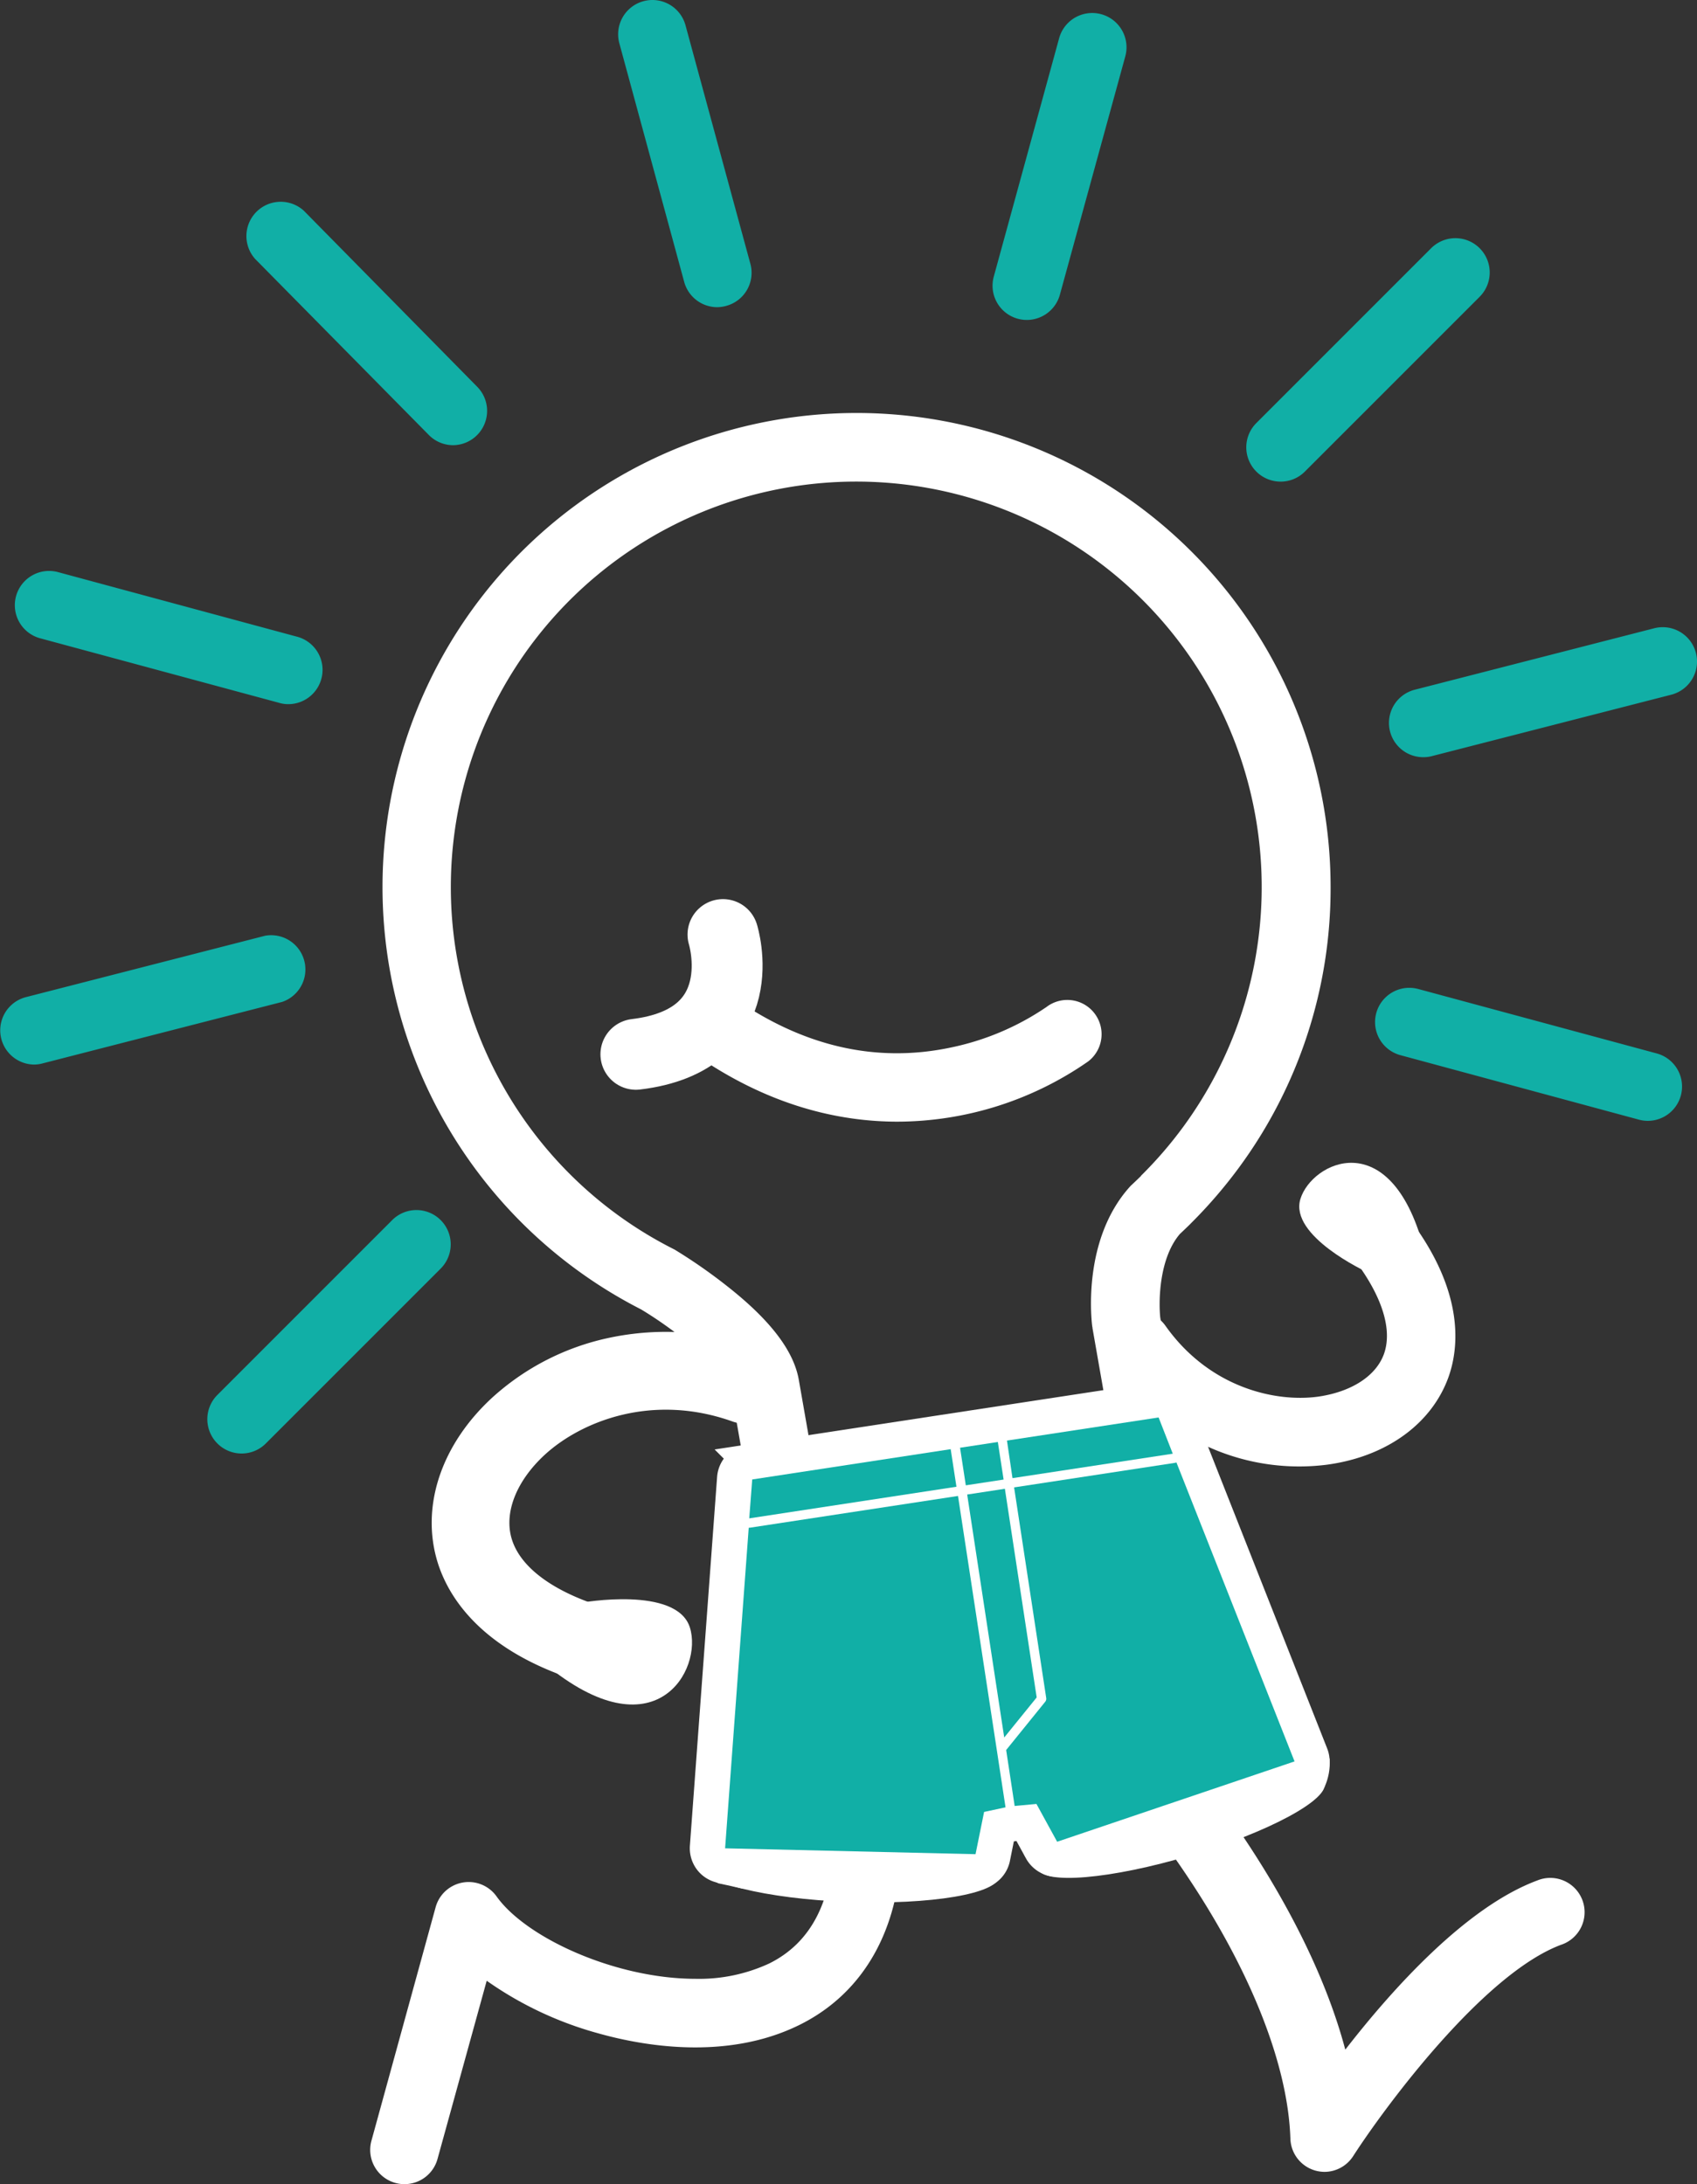
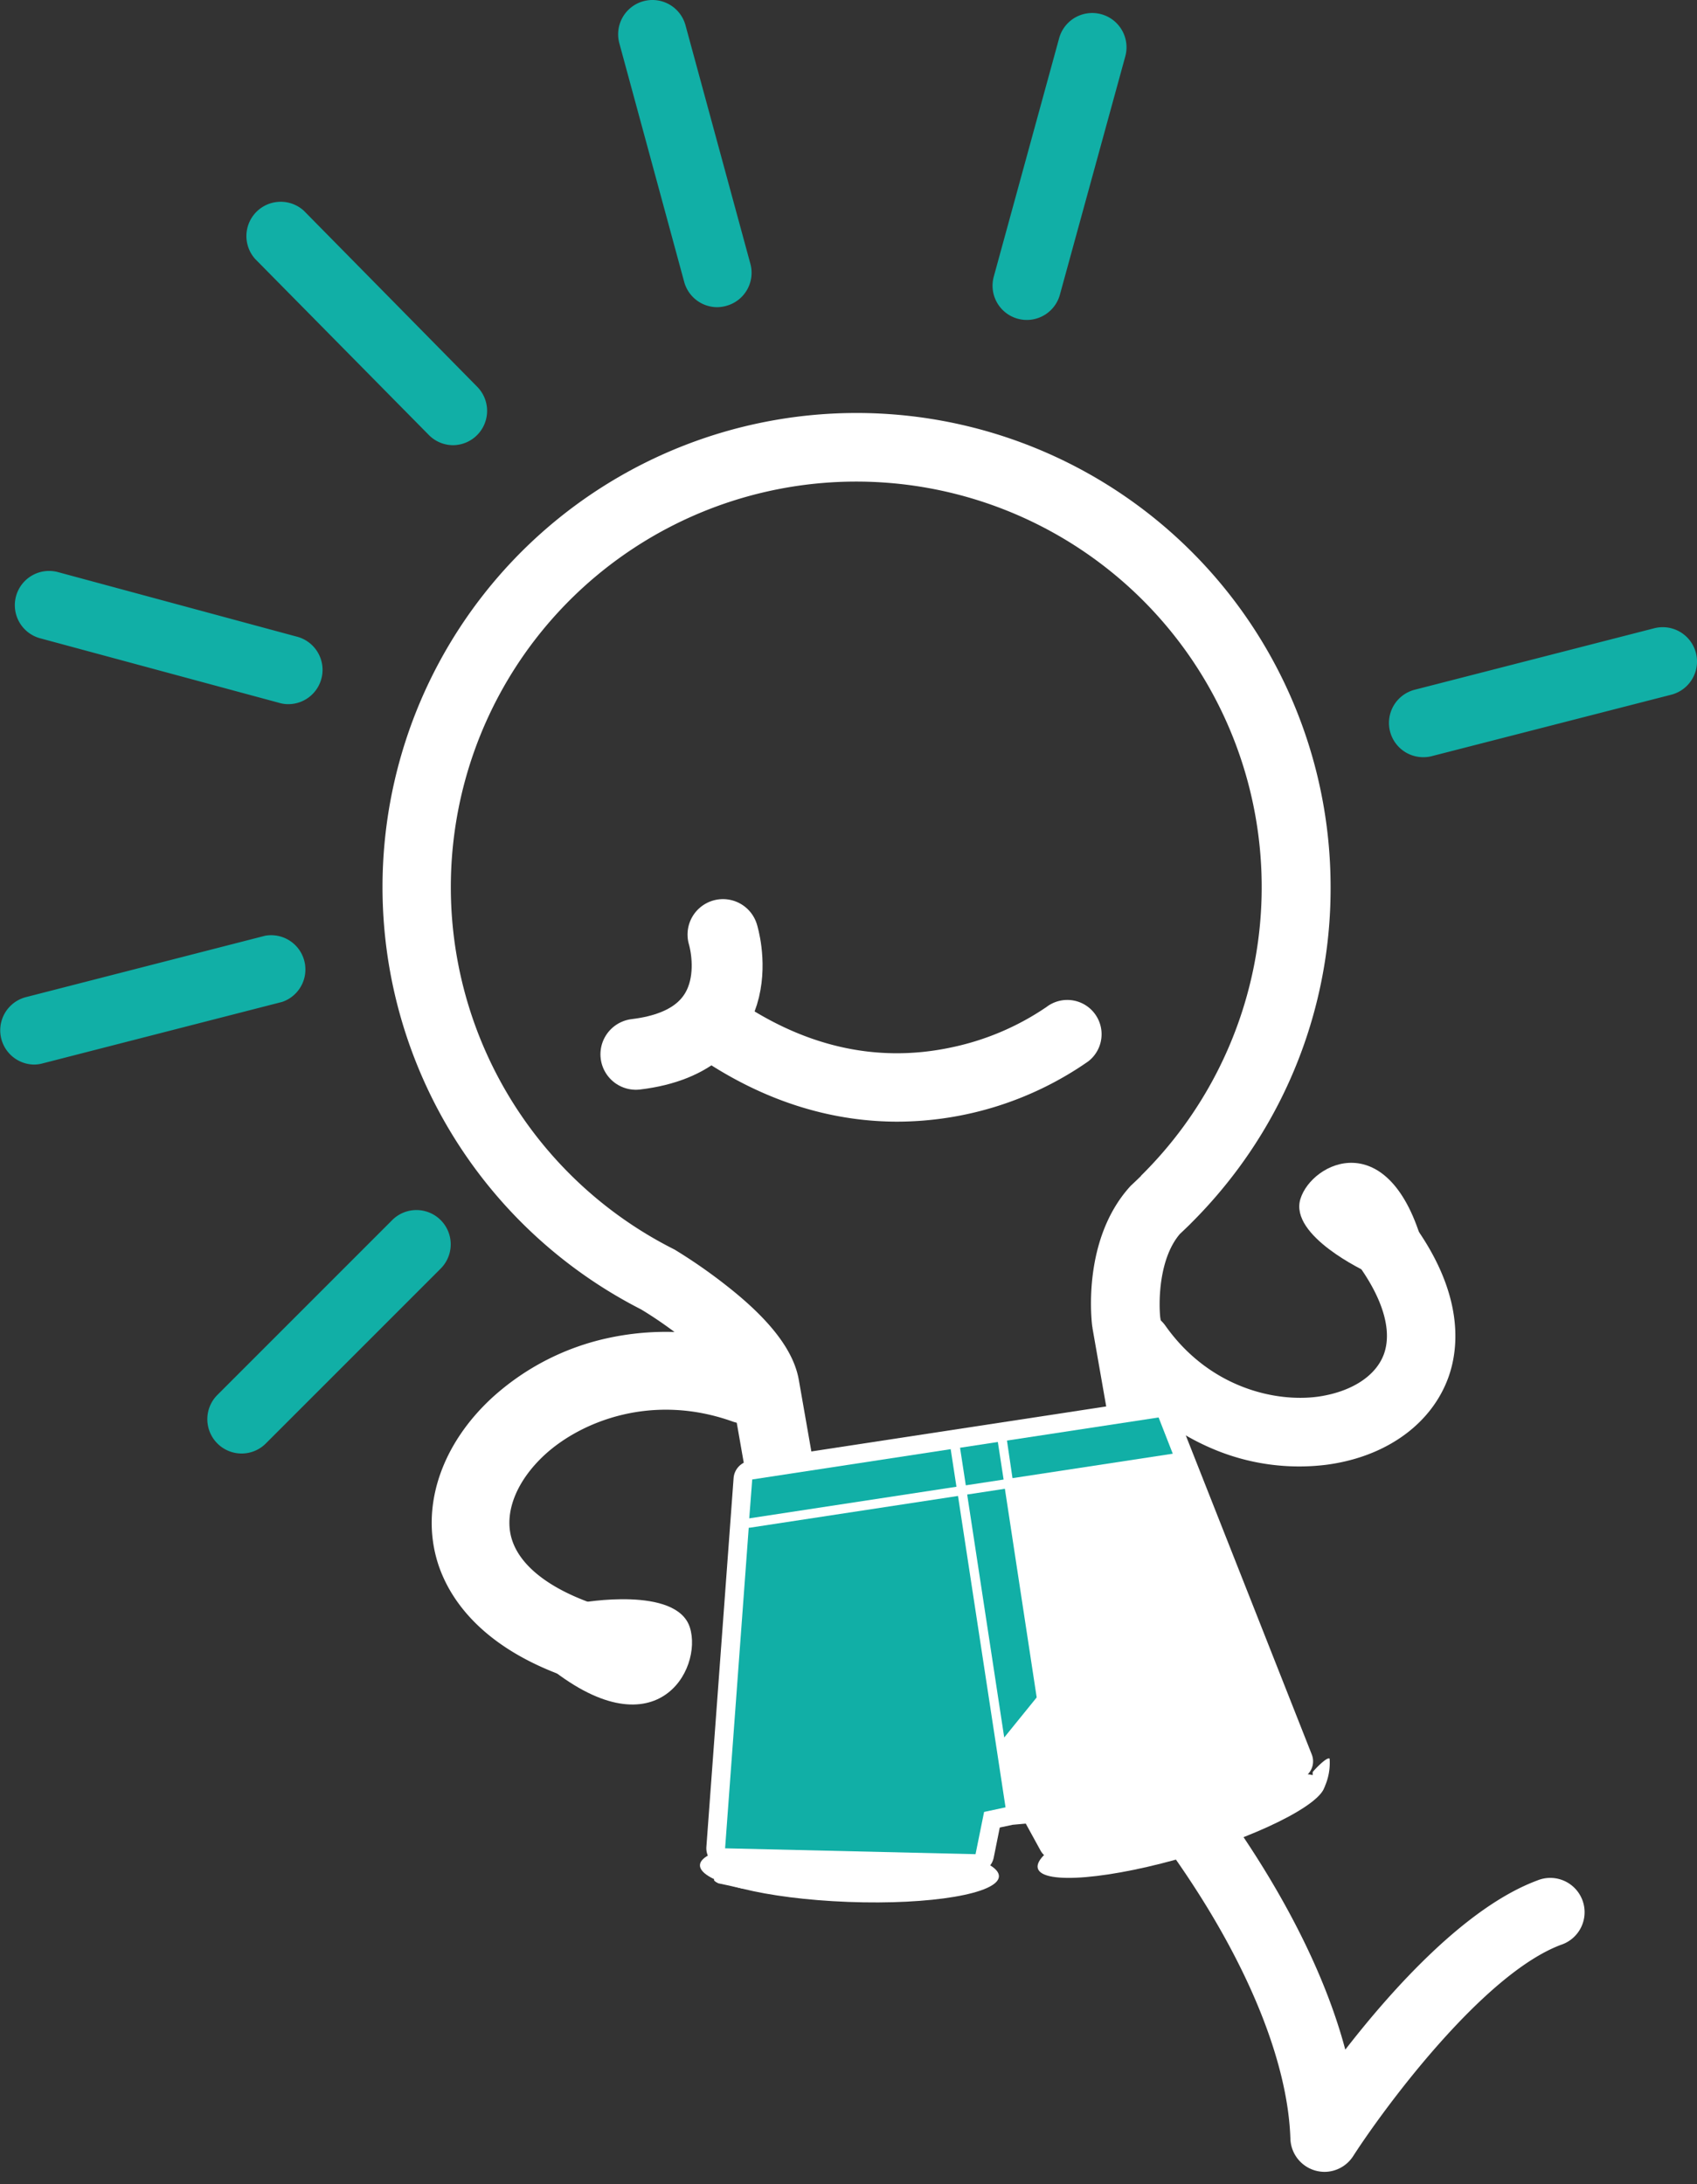
<svg xmlns="http://www.w3.org/2000/svg" viewBox="0 0 359.13 462.16">
  <rect x="0" y="0" width="359.13" height="462.16" fill="#333333" stroke="none" />
  <defs>
    <style>.cls-1,.cls-4{fill:#fff;}.cls-2{fill:#11afa6;}.cls-3{fill:none;stroke-linecap:round;stroke-linejoin:round;stroke-width:15px;}.cls-3,.cls-4{stroke:#fff;}.cls-4{stroke-miterlimit:10;stroke-width:7px;}</style>
  </defs>
  <g id="Layer_2" data-name="Layer 2">
    <g id="Layer_1-2" data-name="Layer 1">
      <ellipse class="cls-1" cx="179.77" cy="395.85" rx="6.6" ry="31.66" transform="translate(-222.61 560.5) rotate(-87.83)" />
      <ellipse class="cls-1" cx="249.97" cy="386.3" rx="31.66" ry="6.6" transform="translate(-100.15 87.76) rotate(-16.64)" />
      <path class="cls-1" d="M131.67,357.88a8.56,8.56,0,0,1-1.8-.2c-27.77-6.19-35.44-20.25-37.54-28.07-3.1-11.53,1.32-24.19,11.83-33.87A53.07,53.07,0,0,1,129,283.06a57.71,57.71,0,0,1,31.68,2.25,8.24,8.24,0,0,1-5.56,15.51c-17.09-6.14-32.14-.05-39.83,7-5.91,5.45-8.56,12-7.09,17.48,1.94,7.2,11.13,13.12,25.23,16.27a8.24,8.24,0,0,1-1.79,16.28Z" />
      <path class="cls-1" d="M123,339.13s20.21-3.64,23,5.25-7.28,27.08-30.72,7.68C115.28,352.06,114.48,335.9,123,339.13Z" />
      <path class="cls-1" d="M282.58,309.65q-.84.15-1.71.27a46.75,46.75,0,0,1-24.34-3.4,50.84,50.84,0,0,1-21.73-17.61,7.25,7.25,0,0,1,11.84-8.38c9.24,13.05,23.17,16.24,32.29,15,7-1,12.23-4.32,13.94-9,2.23-6.17-1.41-15.09-10-24.47a7.26,7.26,0,0,1,10.71-9.8c16.91,18.49,15.36,32.5,12.93,39.21C303.09,300.88,294.21,307.59,282.58,309.65Z" />
      <path class="cls-1" d="M289.2,269.12s-16.41-7.58-14-15.42,18.91-15.87,26,10C301.27,263.66,293.7,275.73,289.2,269.12Z" />
      <path class="cls-1" d="M189.93,237.34c-12.46,0-27.62-3.4-43.54-14.71a7.25,7.25,0,0,1,8.4-11.83c14.89,10.58,30.53,14.23,46.49,10.84a56,56,0,0,0,20.18-8.56,7.25,7.25,0,0,1,8.82,11.52,70.95,70.95,0,0,1-40.35,12.74Z" />
      <path class="cls-2" d="M217.31,67.7a7.17,7.17,0,0,1-1.93-.26,7.25,7.25,0,0,1-5.07-8.91L224.14,8.09a7.25,7.25,0,1,1,14,3.84L224.3,62.36A7.26,7.26,0,0,1,217.31,67.7Z" />
      <path class="cls-2" d="M151.79,65a7.26,7.26,0,0,1-7-5.36L131.07,9.16a7.25,7.25,0,0,1,14-3.81L158.8,55.82a7.25,7.25,0,0,1-5.1,8.9A7.44,7.44,0,0,1,151.79,65Z" />
      <path class="cls-2" d="M95.87,94.2A7.22,7.22,0,0,1,90.71,92L54,54.8A7.26,7.26,0,0,1,64.32,44.61L101,81.85A7.26,7.26,0,0,1,95.87,94.2Z" />
      <path class="cls-2" d="M60.88,149A6.89,6.89,0,0,1,59,148.7L8.5,135.06a7.25,7.25,0,1,1,3.78-14L62.77,134.7A7.26,7.26,0,0,1,60.88,149Z" />
-       <path class="cls-2" d="M348.74,237.17a7.28,7.28,0,0,1-1.89-.25l-50.49-13.65a7.25,7.25,0,0,1,3.78-14l50.49,13.64a7.26,7.26,0,0,1-1.89,14.26Z" />
      <path class="cls-2" d="M7.25,225.26A7.25,7.25,0,0,1,5.45,211l50.66-13A7.25,7.25,0,0,1,59.72,212L9.06,225A7.08,7.08,0,0,1,7.25,225.26Z" />
      <path class="cls-2" d="M301.21,160.22a7.25,7.25,0,0,1-1.79-14.28l50.65-13A7.25,7.25,0,0,1,353.68,147L303,160A7,7,0,0,1,301.21,160.22Z" />
      <path class="cls-2" d="M51.13,307.56A7.26,7.26,0,0,1,46,295.17l37-37a7.25,7.25,0,0,1,10.26,10.26l-37,37A7.22,7.22,0,0,1,51.13,307.56Z" />
-       <path class="cls-2" d="M271,101.91a7.26,7.26,0,0,1-5.13-12.39l37-37A7.25,7.25,0,0,1,313.13,62.8l-37,37A7.22,7.22,0,0,1,271,101.91Z" />
      <path class="cls-3" d="M153,197.75s7,22.29-18.43,25.34" />
      <path class="cls-1" d="M192.94,358.82a32.1,32.1,0,0,1-31.55-26.52l-6.63-37.84c-.67-3.81-10.58-12.28-19.08-17.39a100.32,100.32,0,1,1,145.91-89.36A99.59,99.59,0,0,1,262.24,247,101.57,101.57,0,0,1,252,258.88c-.16.18-.34.35-.52.52-.6.58-1.19,1.15-1.78,1.7-4.44,5.17-4.52,14.33-4.16,17.68l6.6,37.63a32.06,32.06,0,0,1-26,37.09l-27.58,4.83A31.68,31.68,0,0,1,192.94,358.82Zm-49.88-94.23a112.21,112.21,0,0,1,11.38,8c8.78,7,13.56,13.37,14.61,19.39l6.63,37.83A17.55,17.55,0,0,0,196,344l27.58-4.83a17.54,17.54,0,0,0,14.25-20.3l-6.63-37.84c0-.11,0-.22-.05-.33-.24-1.86-2-18.5,7.94-29.57a5.21,5.21,0,0,1,.47-.47c.62-.58,1.26-1.19,1.89-1.81l0,0,0-.05a86.32,86.32,0,0,0,9-10.43,85.8,85.8,0,1,0-108,25.88A5.3,5.3,0,0,1,143.06,264.59Z" />
-       <path class="cls-1" d="M85.6,462.16a7.17,7.17,0,0,1-1.93-.26A7.25,7.25,0,0,1,78.6,453l13.59-49.44a7.25,7.25,0,0,1,12.9-2.28c6.33,8.87,25.31,17.42,42.06,17.43a35.26,35.26,0,0,0,15.61-3.23c18.52-9.14,14.78-35.92,8.39-56.78A7.25,7.25,0,1,1,185,354.44c5.91,19.28,7.34,35.48,4.24,48.16-2.9,11.88-9.85,20.83-20.08,25.88-15.52,7.66-33.43,4.36-42.72,1.72A75.56,75.56,0,0,1,103,419.12L92.59,456.83A7.24,7.24,0,0,1,85.6,462.16Z" />
      <path class="cls-1" d="M280.33,459.56a7.53,7.53,0,0,1-1.93-.26,7.25,7.25,0,0,1-5.32-6.76c-.5-15.46-8.21-35.13-21.71-55.37-12.31-18.48-24-29.57-26.82-31.08a7.25,7.25,0,0,1,6.87-12.78c7.25,3.91,21,19.3,32,35.81,7.8,11.7,16.78,27.69,21.28,44.58,9.94-12.81,25.52-30.17,40.61-35.79a7.26,7.26,0,1,1,5.06,13.6c-16.47,6.14-37.32,34.35-44,44.71A7.24,7.24,0,0,1,280.33,459.56Z" />
-       <path class="cls-4" d="M248.87,298.47A4,4,0,0,0,244.6,296l-43,6.56-43,6.56a4,4,0,0,0-3.35,3.62l-5.76,78.05a4,4,0,0,0,1,2.95,3.91,3.91,0,0,0,2.83,1.29l53,1.25a5.21,5.21,0,0,0,.69-.05,4,4,0,0,0,3.28-3.13l1.29-6.4,2.72-.58,2.78-.25,3.13,5.71a4,4,0,0,0,4.07,2,3.26,3.26,0,0,0,.67-.16l50.24-17a3.93,3.93,0,0,0,2.41-5.19Z" />
      <path class="cls-1" d="M248.87,298.47A4,4,0,0,0,244.6,296l-43,6.56-43,6.56a4,4,0,0,0-3.35,3.62l-5.76,78.05a4,4,0,0,0,1,2.95,3.91,3.91,0,0,0,2.83,1.29l53,1.25a5.21,5.21,0,0,0,.69-.05,4,4,0,0,0,3.28-3.13l1.29-6.4,2.72-.58,2.78-.25,3.13,5.71a4,4,0,0,0,4.07,2,3.26,3.26,0,0,0,.67-.16l50.24-17a3.93,3.93,0,0,0,2.41-5.19Z" />
      <path class="cls-2" d="M159.19,313.05l42-6.41,1.22,7.95-43.85,6.69Z" />
      <path class="cls-2" d="M208.26,383.4l-1.81,8.94-53-1.24,5-67.84a.81.81,0,0,0,.22,0l44.07-6.72,8.19,53.62,1.86,12.22s0,0,0,.05Z" />
      <path class="cls-2" d="M213.1,304.82l32.09-4.89,3,7.67-33.92,5.17Z" />
      <path class="cls-2" d="M203.17,306.34l8-1.22,1.22,7.95-8,1.22Z" />
      <polygon class="cls-2" points="204.68 316.24 212.66 315.02 219.39 359.17 212.52 367.65 204.68 316.24" />
-       <path class="cls-2" d="M223.72,389.71l-4.38-8-4.62.43s0,0,0-.06l-1.79-11.78,8.27-10.22a1,1,0,0,0,.21-.77l-6.8-44.58,34.14-5.21a.9.9,0,0,0,.21-.08l25,63.27Z" />
      <path class="cls-1" d="M152,398.5s3.43.72,4.86,1.07-.75-1.6-.75-1.6l-3.71-.93-1.24.59S150.74,397.88,152,398.5Z" />
      <path class="cls-1" d="M281.38,372.13a12.34,12.34,0,0,1-1.12,6.1h-2.14a14.51,14.51,0,0,1-.32-3.25C278,374.63,280.83,371.63,281.38,372.13Z" />
    </g>
  </g>
</svg>